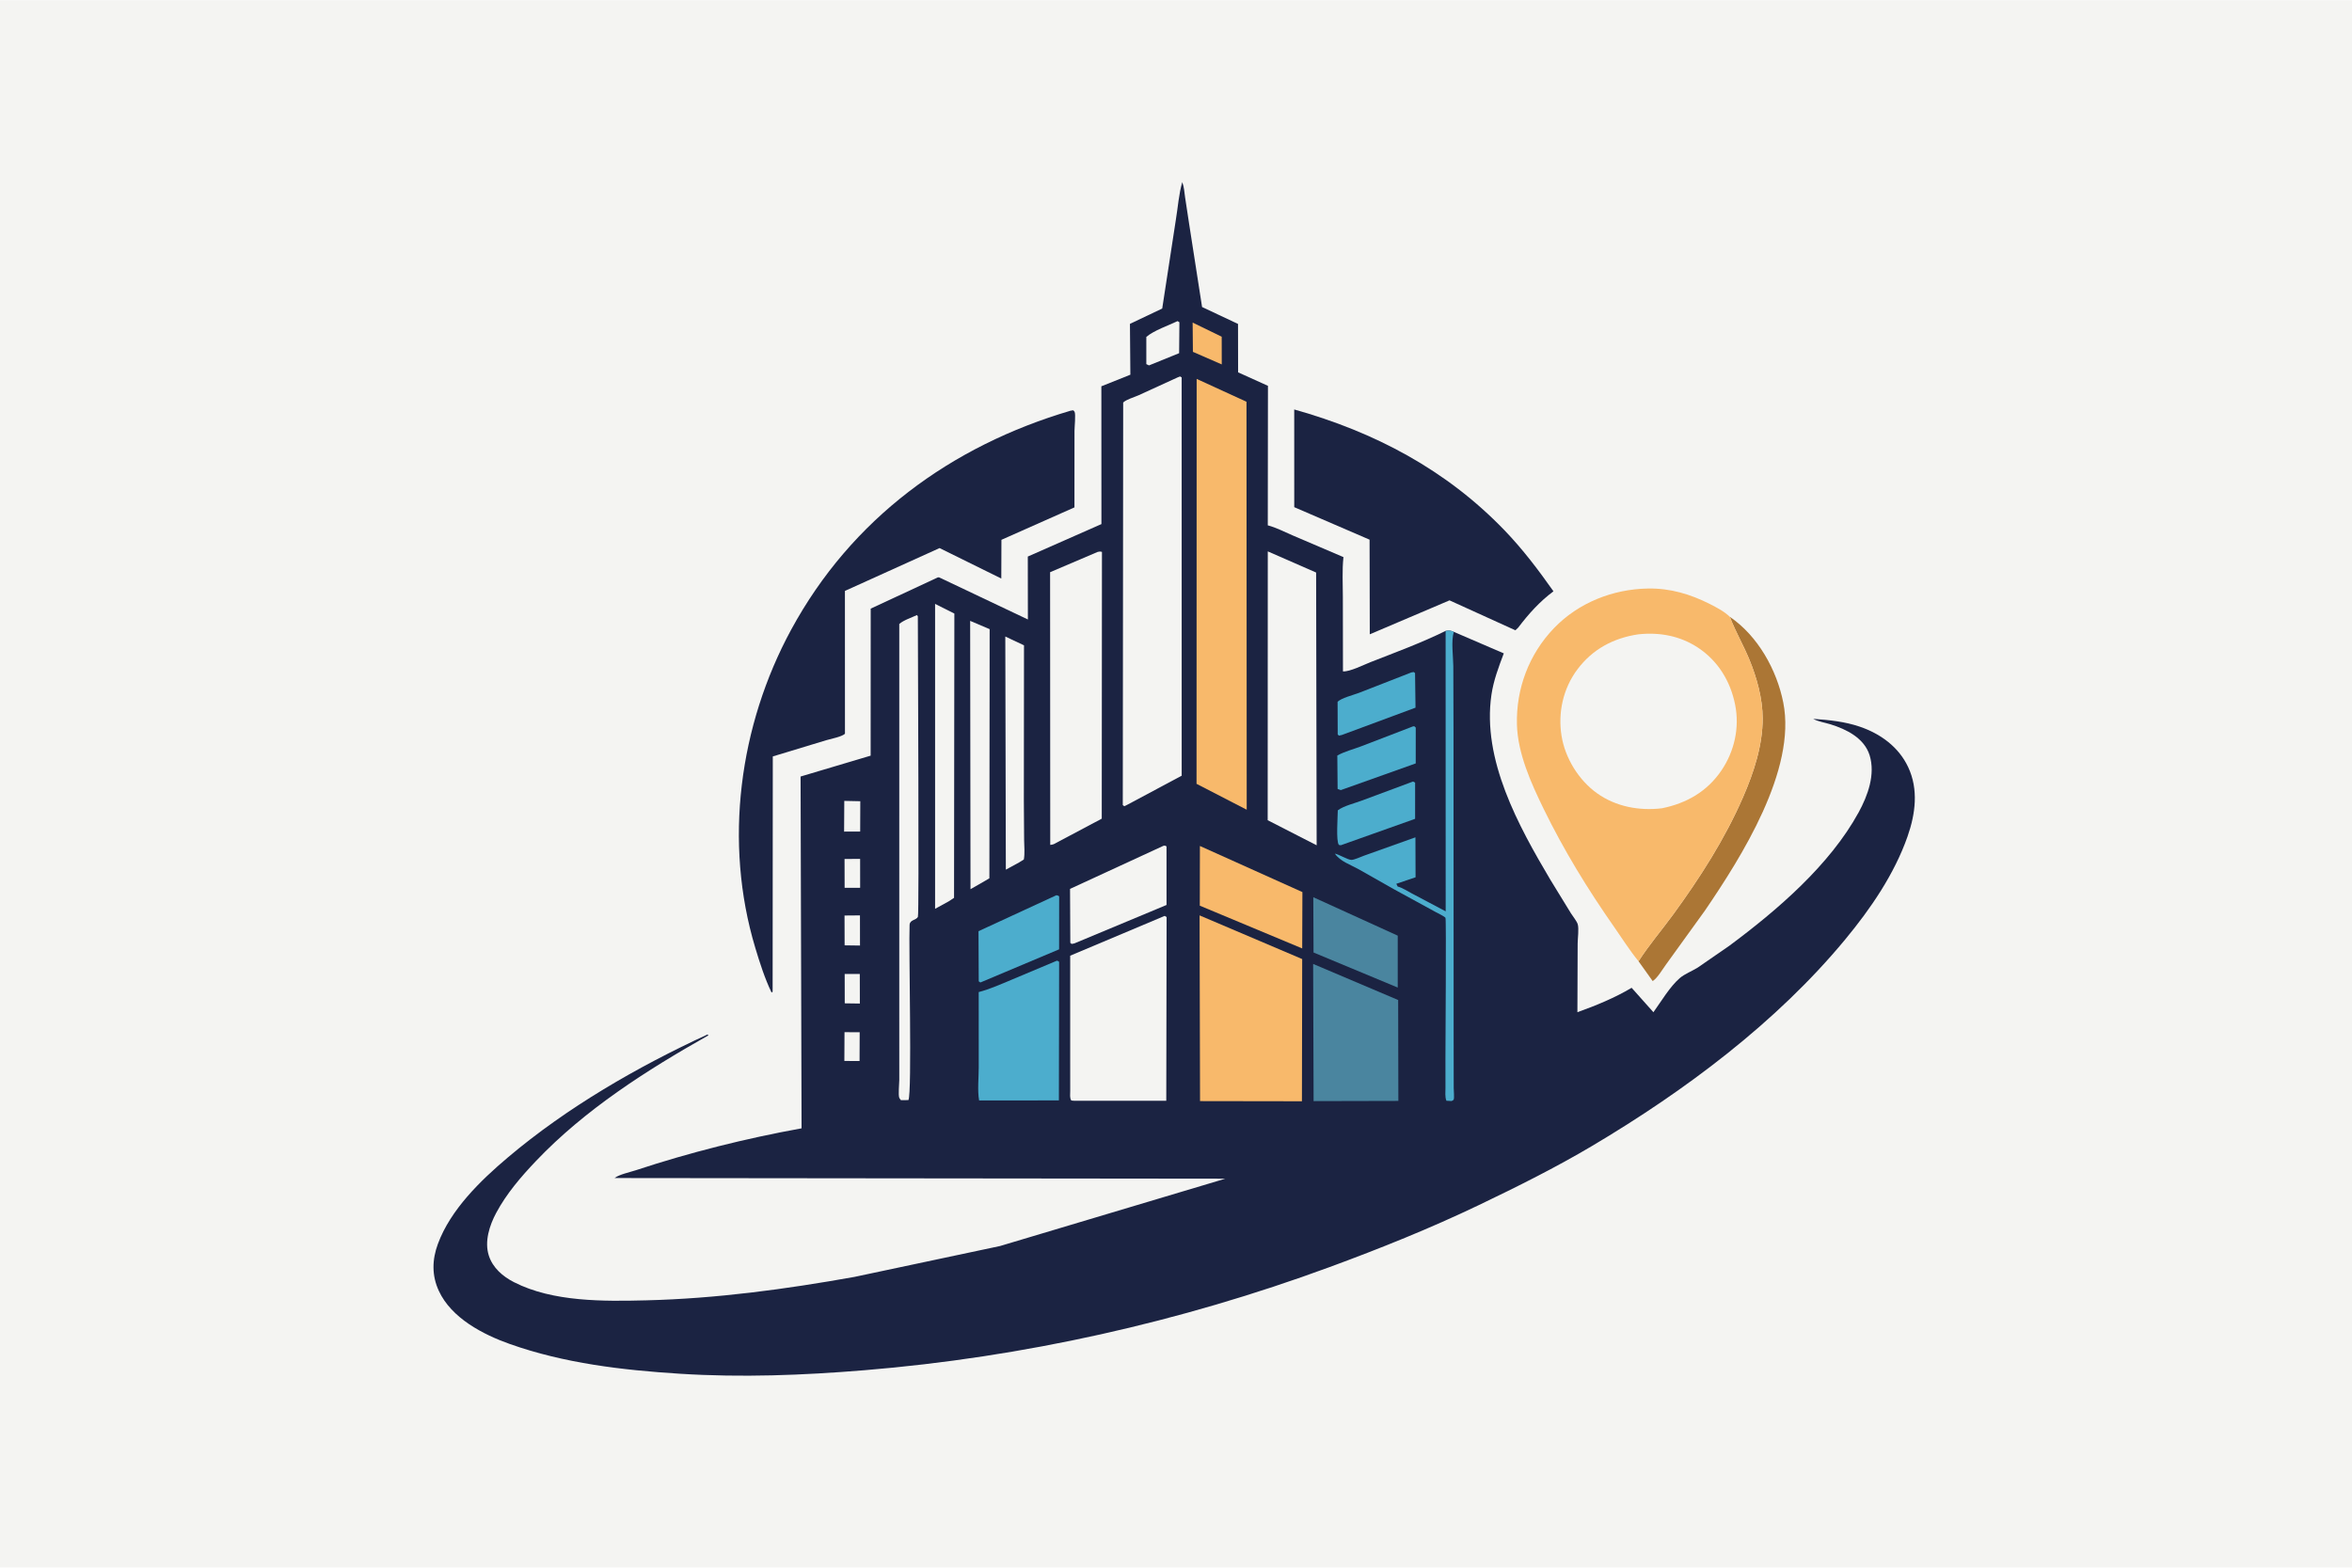
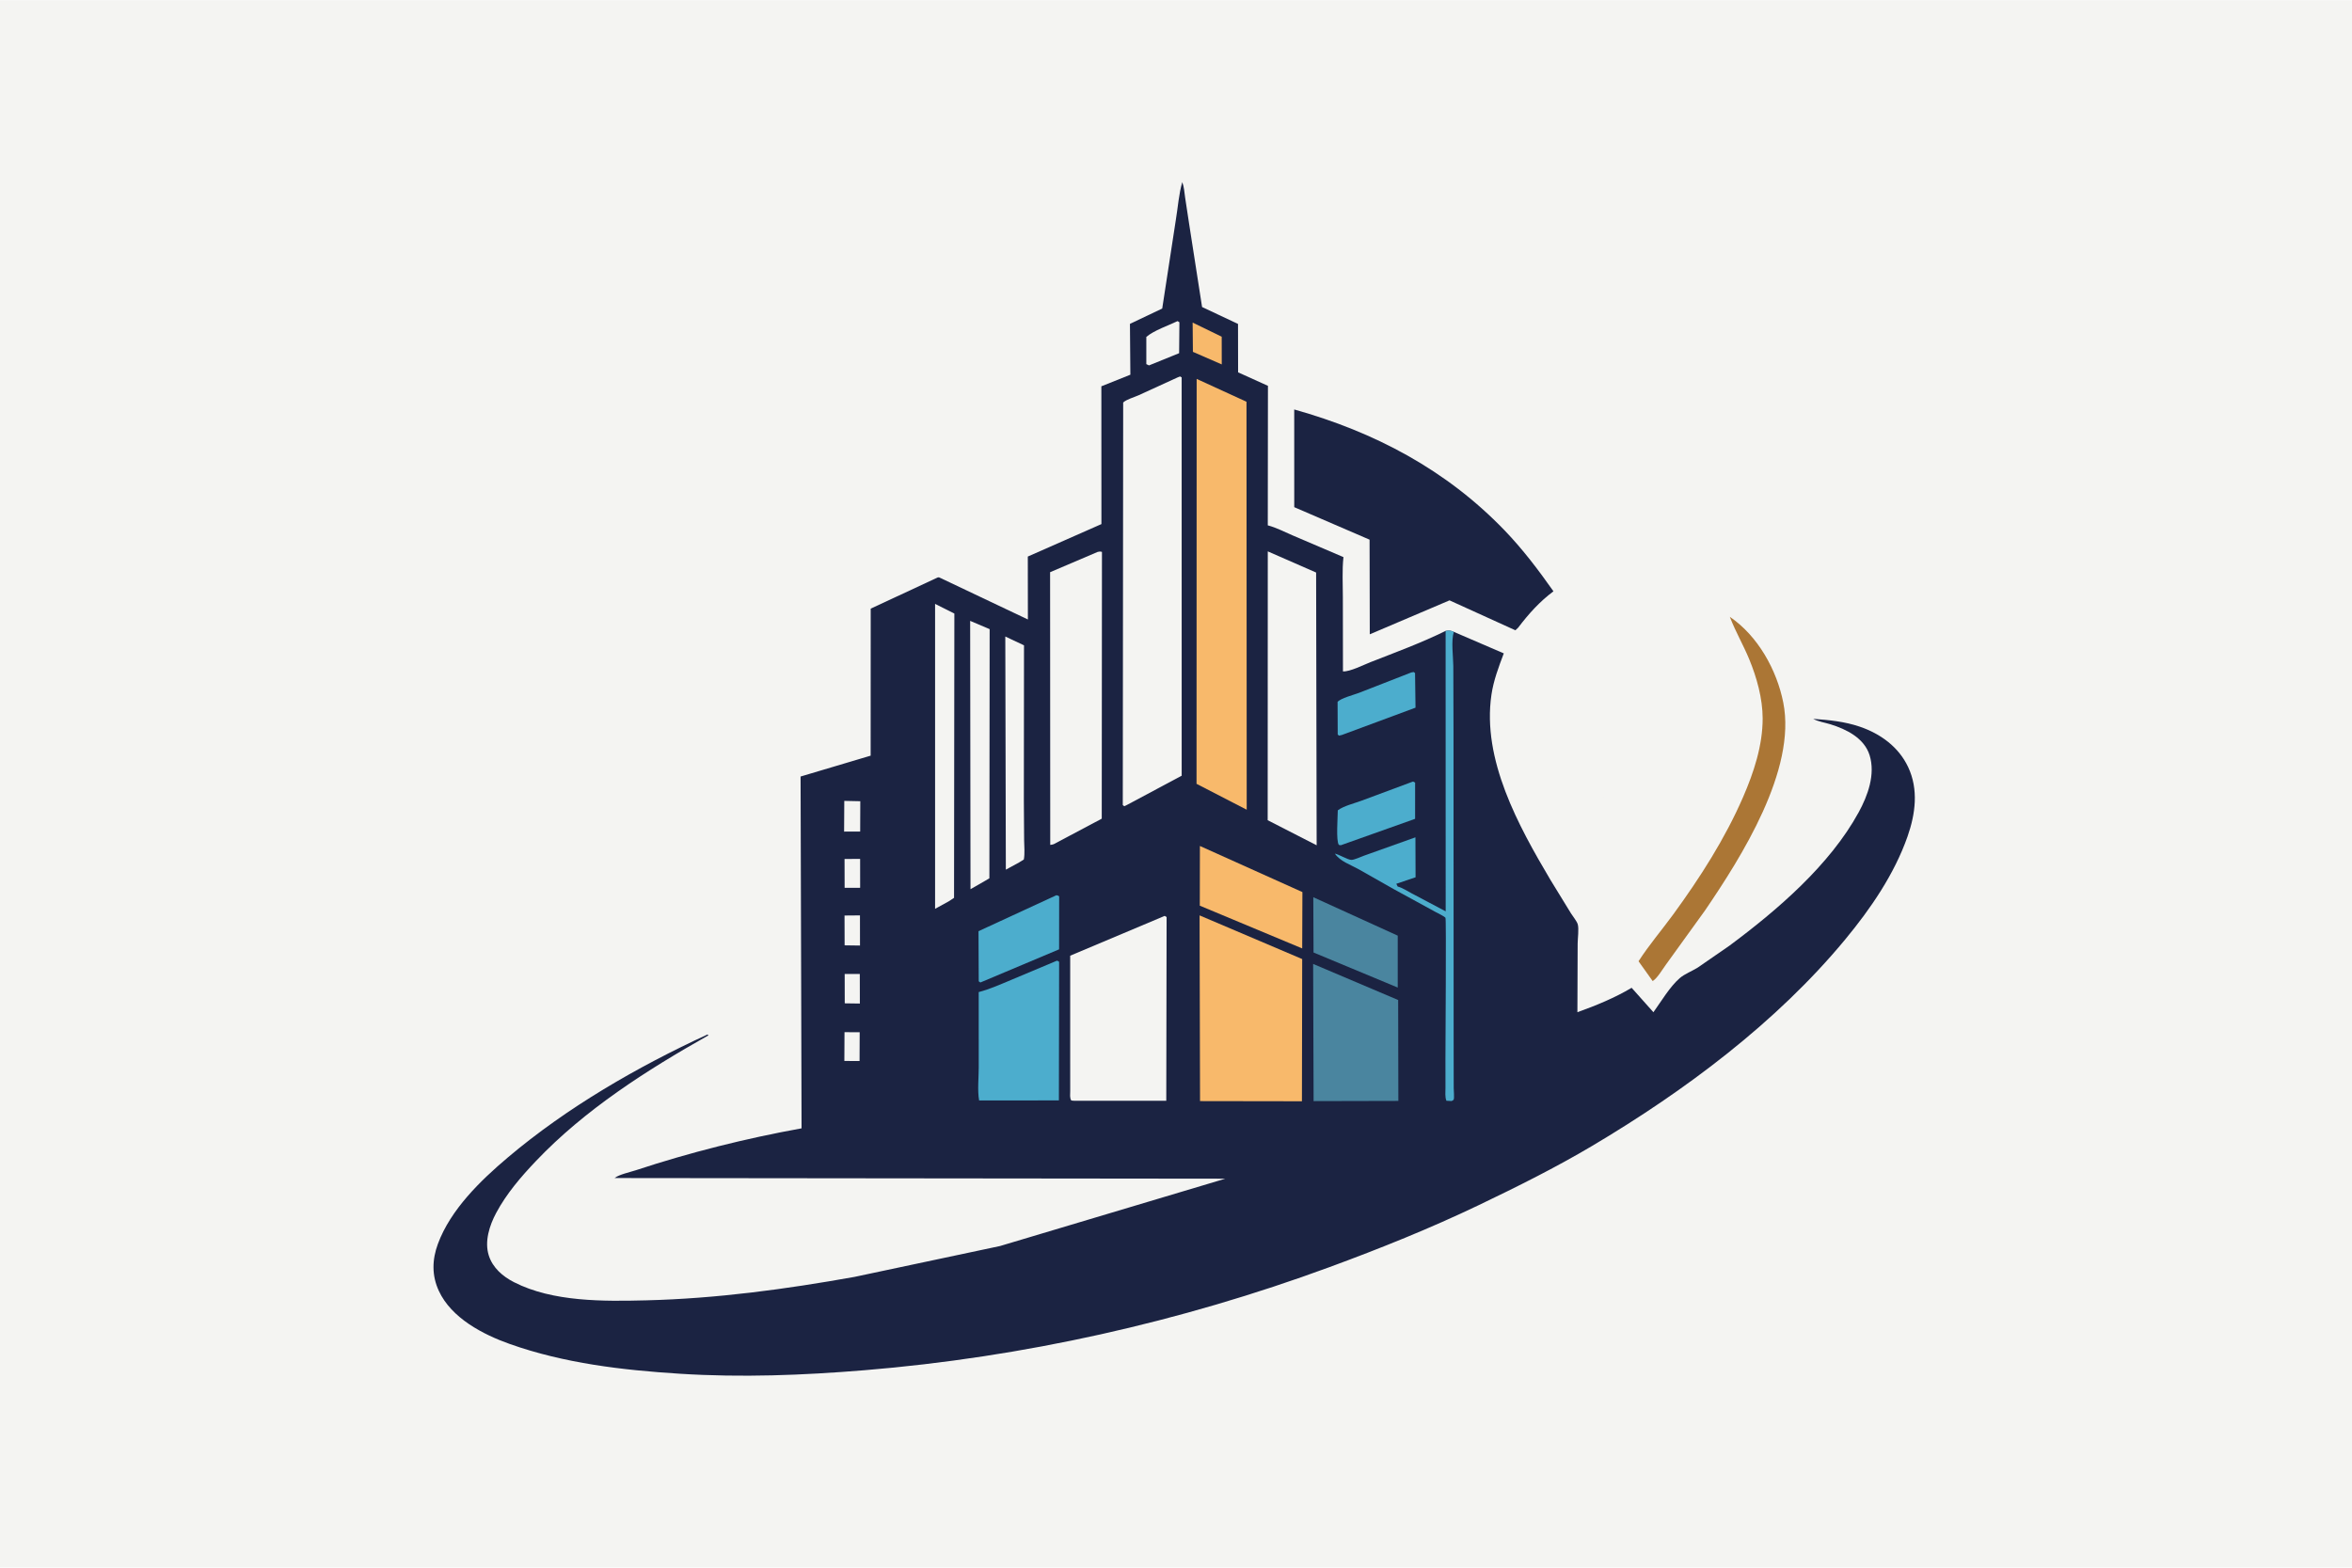
<svg xmlns="http://www.w3.org/2000/svg" version="1.1" style="display: block;" viewBox="0 0 2048 1365" width="1536" height="1024">
  <path transform="translate(0,0)" fill="rgb(244,244,242)" d="M -0 -0 L 2048 0 L 2048 1365 L -0 1365 L -0 -0 z" />
  <path transform="translate(0,0)" fill="rgb(171,118,53)" d="M 1506.26 537.043 C 1530.69 553.654 1547.18 583.334 1552.8 611.822 C 1564.38 670.466 1516.29 746.267 1484.7 792.689 L 1450.8 839.683 C 1447.69 843.849 1443.34 851.564 1439.08 854.286 L 1426.76 837.017 C 1435.8 822.918 1447.11 809.731 1457 796.162 C 1480.31 764.191 1502.03 730.316 1517.82 693.946 C 1527.12 672.532 1534.86 649.103 1534.83 625.5 C 1534.8 608.083 1529.69 589.827 1523.08 573.844 C 1518.05 561.682 1511.34 550.154 1506.6 537.943 L 1506.26 537.043 z" />
  <path transform="translate(0,0)" fill="rgb(27,35,66)" d="M 1126.94 356.448 C 1196.81 376.046 1259.19 408.849 1310.03 461.661 C 1325.98 478.233 1339.44 496.064 1352.67 514.806 C 1340.5 523.916 1331.07 534.448 1321.92 546.5 L 1319.5 548.755 L 1262.17 522.698 L 1192.73 552.265 L 1192.56 469.843 L 1126.96 441.534 L 1126.94 356.448 z" />
-   <path transform="translate(0,0)" fill="rgb(27,35,66)" d="M 932.269 357.5 L 934.504 357.157 C 934.904 357.605 935.461 357.951 935.705 358.5 C 936.778 360.911 935.633 371.595 935.615 375.006 L 935.577 441.727 L 871.998 469.971 L 871.882 503.695 L 818.136 477.164 L 735.716 514.481 L 735.746 638.908 C 732.87 641.547 723.494 643.294 719.56 644.478 L 672.908 658.627 L 672.765 863.5 L 671.854 864.296 C 665.917 851.972 661.558 838.277 657.626 825.189 C 630.072 733.466 643.526 631.847 688.961 548.148 C 741.323 451.689 827.941 388.239 932.269 357.5 z" />
-   <path transform="translate(0,0)" fill="rgb(248,185,107)" d="M 1426.76 837.017 C 1419.1 827.709 1412.47 817.103 1405.54 807.205 C 1382.49 774.243 1361.76 740.452 1344.12 704.273 C 1333.22 681.926 1321.51 656.01 1320.87 630.809 C 1320.09 599.58 1331.36 569.593 1353.03 546.999 C 1374.36 524.761 1404.38 512.891 1435 512.389 C 1454.33 512.072 1471.87 517.263 1488.97 525.943 C 1494.93 528.972 1501.42 532.375 1506.26 537.043 L 1506.6 537.943 C 1511.34 550.154 1518.05 561.682 1523.08 573.844 C 1529.69 589.827 1534.8 608.083 1534.83 625.5 C 1534.86 649.103 1527.12 672.532 1517.82 693.946 C 1502.03 730.316 1480.31 764.191 1457 796.162 C 1447.11 809.731 1435.8 822.918 1426.76 837.017 z" />
  <path transform="translate(0,0)" fill="rgb(244,244,242)" d="M 1426.43 552.301 C 1444.89 550.295 1462.83 553.545 1478.47 563.857 C 1496.01 575.426 1506.85 593.252 1510.89 613.701 C 1514.84 633.657 1510.25 654.127 1498.91 670.876 C 1486.45 689.257 1468.38 699.524 1447 703.805 C 1427.27 706.125 1407.1 702.415 1390.67 690.728 C 1374.64 679.325 1362.79 660.024 1359.7 640.636 C 1356.47 620.374 1361.08 599.529 1373.41 582.961 C 1386.55 565.299 1404.88 555.512 1426.43 552.301 z" />
  <path transform="translate(0,0)" fill="rgb(27,35,66)" d="M 1265.9 550.128 L 1309.42 568.869 C 1304.97 580.678 1300.52 592.35 1298.67 604.911 C 1290.36 661.416 1322.15 719.029 1349.99 766.052 L 1367.94 795.314 C 1369.51 797.842 1373 802.054 1373.81 804.776 C 1374.97 808.675 1373.76 817.243 1373.74 821.533 L 1373.52 881.38 C 1389.55 875.667 1406.13 868.847 1420.74 860.127 L 1439.71 881.401 C 1446.5 871.985 1453.95 859.268 1462.61 851.733 C 1466.78 848.096 1473.41 845.577 1478.25 842.55 L 1505.81 823.515 C 1547.39 792.65 1593.29 753.31 1618.44 707.284 C 1626.41 692.68 1633.12 674.301 1627.97 657.645 C 1623.31 642.589 1607.72 634.936 1593.79 630.616 C 1588.73 629.046 1583.55 628.438 1578.84 625.905 C 1592.56 626.891 1606.15 628.2 1619.28 632.667 C 1637.34 638.809 1653.2 650.235 1661.5 667.853 C 1670.71 687.392 1667.87 708.708 1660.96 728.419 C 1649.45 761.273 1628.74 791.392 1606.69 818.044 C 1546.81 890.439 1466.96 949.953 1386.61 997.682 C 1354.66 1016.66 1321.12 1033.36 1287.62 1049.41 C 1245.41 1069.63 1201.77 1087.16 1157.87 1103.32 C 1027.72 1151.22 890.903 1181.87 752.65 1193.2 C 698.909 1197.61 645.796 1199.66 591.914 1196.25 C 541.826 1193.08 491.4 1187.19 443.875 1170.34 C 420.487 1162.05 393.118 1147.78 382.149 1124.17 C 375.889 1110.7 376.212 1096.94 381.304 1083.16 C 392.328 1053.31 418.347 1028.05 442.121 1007.95 C 493.703 964.346 554.742 929.076 616 900.81 L 616.924 901.5 C 563.339 931.686 509.262 966.197 466.65 1011.03 C 453.606 1024.76 441.067 1039.36 432.078 1056.13 C 426.249 1067.01 421.693 1081.02 425.622 1093.3 C 429.059 1104.05 437.78 1111.51 447.528 1116.5 C 481.368 1133.81 525.713 1133.25 562.901 1132.32 C 623.828 1130.8 684.104 1122.63 744.018 1111.92 L 870.795 1085.02 L 1066.94 1026.38 L 535.11 1025.81 C 539.228 1022.66 548.593 1020.69 553.642 1019.03 C 600.604 1003.54 649.294 991.312 697.959 982.521 L 697.105 676.127 L 758.118 657.954 L 758.17 529.907 L 816.466 502.777 C 817.605 502.49 817.932 502.708 818.939 503.235 L 895.034 539.352 L 894.96 484.55 L 959.065 456.279 L 959.009 336.262 L 984.268 326.157 L 983.898 281.899 L 1012 268.55 L 1023.87 191.244 C 1025.67 180.503 1026.42 168.867 1029.46 158.451 C 1031.03 162.542 1031.3 167.428 1031.93 171.76 L 1035.31 194 L 1046.7 267.22 L 1078 281.955 L 1078.08 324.116 L 1104.06 335.864 L 1103.92 457.375 C 1111.39 459.309 1118.39 463.087 1125.48 466.086 L 1169.81 485.033 C 1168.55 496.361 1169.31 508.453 1169.29 519.867 L 1169.38 584.55 C 1175.27 585.014 1187.49 578.809 1193.4 576.493 C 1215.24 567.942 1237.73 559.686 1258.77 549.303 C 1261.69 548.752 1263.2 548.88 1265.9 550.128 z" />
  <path transform="translate(0,0)" fill="rgb(244,244,242)" d="M 735.352 898.771 L 748.571 898.852 L 748.464 923.897 L 735.225 923.845 L 735.352 898.771 z" />
  <path transform="translate(0,0)" fill="rgb(244,244,242)" d="M 735.5 848.081 L 748.667 848.095 L 748.72 873.847 L 735.558 873.661 L 735.5 848.081 z" />
  <path transform="translate(0,0)" fill="rgb(244,244,242)" d="M 735.381 747.909 L 748.954 747.889 L 748.971 773.019 L 735.454 773.066 L 735.381 747.909 z" />
  <path transform="translate(0,0)" fill="rgb(244,244,242)" d="M 735.372 797.18 L 748.812 797.07 L 748.846 823.327 L 735.451 823.145 L 735.372 797.18 z" />
  <path transform="translate(0,0)" fill="rgb(244,244,242)" d="M 735.159 697.343 L 749.103 697.638 L 748.997 724.063 L 735.003 724.088 L 735.159 697.343 z" />
  <path transform="translate(0,0)" fill="rgb(248,185,107)" d="M 1038.49 280.776 L 1063.8 293.089 L 1063.84 317.216 L 1038.72 306.262 L 1038.49 280.776 z" />
  <path transform="translate(0,0)" fill="rgb(244,244,242)" d="M 1025.36 279.5 L 1026.97 280.5 L 1026.72 307.431 L 1000.5 318.076 L 998.157 316.962 L 998.156 293.255 C 1004.94 287.507 1017.17 283.44 1025.36 279.5 z" />
  <path transform="translate(0,0)" fill="rgb(76,173,205)" d="M 1228.84 585.5 L 1230.95 585.109 L 1232.15 586 L 1232.56 616.152 L 1168.5 639.911 L 1165.91 640.542 L 1164.81 639.5 L 1164.7 611.115 C 1167.56 607.847 1178.7 605.013 1183.02 603.38 L 1228.84 585.5 z" />
-   <path transform="translate(0,0)" fill="rgb(76,173,205)" d="M 1230.27 632.5 L 1231.44 632.326 L 1232.76 633.5 L 1232.74 664.713 L 1167.5 687.951 L 1164.73 686.96 L 1164.47 657.824 C 1170.78 654.31 1178.49 652.374 1185.25 649.801 L 1230.27 632.5 z" />
  <path transform="translate(0,0)" fill="rgb(76,173,205)" d="M 1230.35 680.5 C 1231.17 680.719 1231.54 681.012 1232.21 681.5 L 1232.2 712.97 L 1167.5 735.983 L 1165.84 735.699 C 1163.18 732.428 1164.88 711.037 1164.88 705.553 C 1169.98 701.723 1179.37 699.47 1185.44 697.21 L 1230.35 680.5 z" />
  <path transform="translate(0,0)" fill="rgb(244,244,242)" d="M 875.36 554.188 L 891.649 561.868 L 891.521 697.645 L 891.753 731.508 C 891.812 736.906 892.483 743.085 891.5 748.386 L 887.378 750.956 L 875.838 757.238 L 875.36 554.188 z" />
  <path transform="translate(0,0)" fill="rgb(76,173,205)" d="M 919.867 779.5 C 921.065 779.617 921.309 779.837 922.27 780.5 L 922.207 826.634 L 853.678 855.5 L 852.231 854.5 L 852.037 810.821 L 919.867 779.5 z" />
  <path transform="translate(0,0)" fill="rgb(74,133,159)" d="M 1143.55 781.238 L 1217.08 814.716 L 1217.08 859.924 L 1143.76 829.386 L 1143.55 781.238 z" />
  <path transform="translate(0,0)" fill="rgb(244,244,242)" d="M 844.766 540.559 L 861.734 547.769 L 861.5 764.754 L 857.911 766.879 L 845.064 774.253 L 844.766 540.559 z" />
-   <path transform="translate(0,0)" fill="rgb(244,244,242)" d="M 1012.98 736.5 C 1014.48 736.209 1014.42 736.225 1015.74 737 L 1015.76 787.987 L 935.425 821.5 L 933.119 821.919 L 931.978 821 L 931.737 773.983 L 1012.98 736.5 z" />
  <path transform="translate(0,0)" fill="rgb(244,244,242)" d="M 814.227 525.78 L 831.007 534.19 L 830.734 781.785 L 826.012 784.884 L 814.224 791.343 L 814.227 525.78 z" />
  <path transform="translate(0,0)" fill="rgb(248,185,107)" d="M 1044.82 736.608 L 1134.07 776.76 L 1133.89 825.844 L 1044.72 788.6 L 1044.82 736.608 z" />
  <path transform="translate(0,0)" fill="rgb(76,173,205)" d="M 1258.77 549.303 C 1261.69 548.752 1263.2 548.88 1265.9 550.128 C 1263.46 558.229 1265.38 571.351 1265.47 579.938 L 1265.64 637.599 L 1265.76 905.545 L 1265.82 947.387 C 1265.82 949.147 1266.45 956.219 1265.78 957.5 C 1265.44 958.139 1264.59 958.325 1264 958.738 L 1259.47 958.5 C 1258.07 955.219 1258.65 950.752 1258.64 947.201 L 1258.61 922.479 C 1258.6 908.289 1259.43 800.338 1258.65 799.189 C 1257.8 797.923 1251.58 794.993 1249.93 794.053 L 1213.99 774.413 L 1183.26 756.996 C 1176.41 753.133 1166.8 749.98 1162.35 743.257 C 1166.4 744.177 1173.3 748.59 1176.72 748.732 C 1179.05 748.829 1185.44 745.84 1187.88 745 L 1232.48 729.074 L 1232.6 763.891 L 1215.85 769.522 L 1217.03 771.93 C 1221.09 772.954 1225.68 776.043 1229.48 778.013 L 1258.82 793.53 L 1258.77 549.303 z" />
-   <path transform="translate(0,0)" fill="rgb(244,244,242)" d="M 798.457 535.5 L 799.21 536.625 C 799.167 566.651 800.476 796.055 799.255 798.381 C 797.679 801.385 792.244 800.739 792.024 805.317 C 791.141 823.689 794.288 951.934 791 957.919 L 784.5 957.999 C 784.021 957.325 783.38 956.741 783.063 955.977 C 782.025 953.466 783.05 943.721 783.048 940.531 L 783.029 877.391 L 783.037 543.28 C 786.732 539.955 793.868 537.667 798.457 535.5 z" />
  <path transform="translate(0,0)" fill="rgb(76,173,205)" d="M 920.339 836.5 C 921.194 836.699 921.538 836.99 922.235 837.5 L 922.033 958.204 L 852.565 958.245 C 851 949.581 852.237 938.212 852.23 929.323 L 852.205 863.861 C 862.051 861.271 871.576 856.969 880.955 853.06 L 920.339 836.5 z" />
  <path transform="translate(0,0)" fill="rgb(74,133,159)" d="M 1143.41 839.336 L 1217.45 870.77 L 1217.62 958.646 L 1143.82 958.82 L 1143.41 839.336 z" />
  <path transform="translate(0,0)" fill="rgb(244,244,242)" d="M 1103.92 480.044 L 1146.01 498.468 L 1146.47 736.016 L 1103.83 714.172 L 1103.92 480.044 z" />
  <path transform="translate(0,0)" fill="rgb(244,244,242)" d="M 955.802 480.5 C 957.463 480.162 957.935 480.01 959.53 480.5 L 959.346 712.844 L 917.5 735.057 C 916.439 735.43 915.608 735.546 914.5 735.673 L 914.376 498.174 L 955.802 480.5 z" />
  <path transform="translate(0,0)" fill="rgb(244,244,242)" d="M 1014.16 797.5 L 1015.82 798.5 L 1015.53 958.509 L 935.5 958.534 L 932.872 958.3 C 931.311 956.094 931.897 952.731 931.891 950.094 L 931.875 927.09 L 931.872 832.163 L 1014.16 797.5 z" />
  <path transform="translate(0,0)" fill="rgb(248,185,107)" d="M 1044.53 797.07 L 1133.88 835.099 L 1133.65 958.949 L 1044.93 958.811 L 1044.53 797.07 z" />
  <path transform="translate(0,0)" fill="rgb(248,185,107)" d="M 1041.99 329.819 L 1085.39 349.733 L 1085.57 705.036 L 1041.88 682.485 L 1041.99 329.819 z" />
  <path transform="translate(0,0)" fill="rgb(244,244,242)" d="M 1025.47 328.5 L 1027.56 327.691 L 1028.93 328.5 L 1028.95 675.427 L 981.5 700.756 L 978.984 701.984 L 977.661 701 L 978.005 350.383 C 980.693 347.75 987.638 345.77 991.256 344.152 L 1025.47 328.5 z" />
</svg>